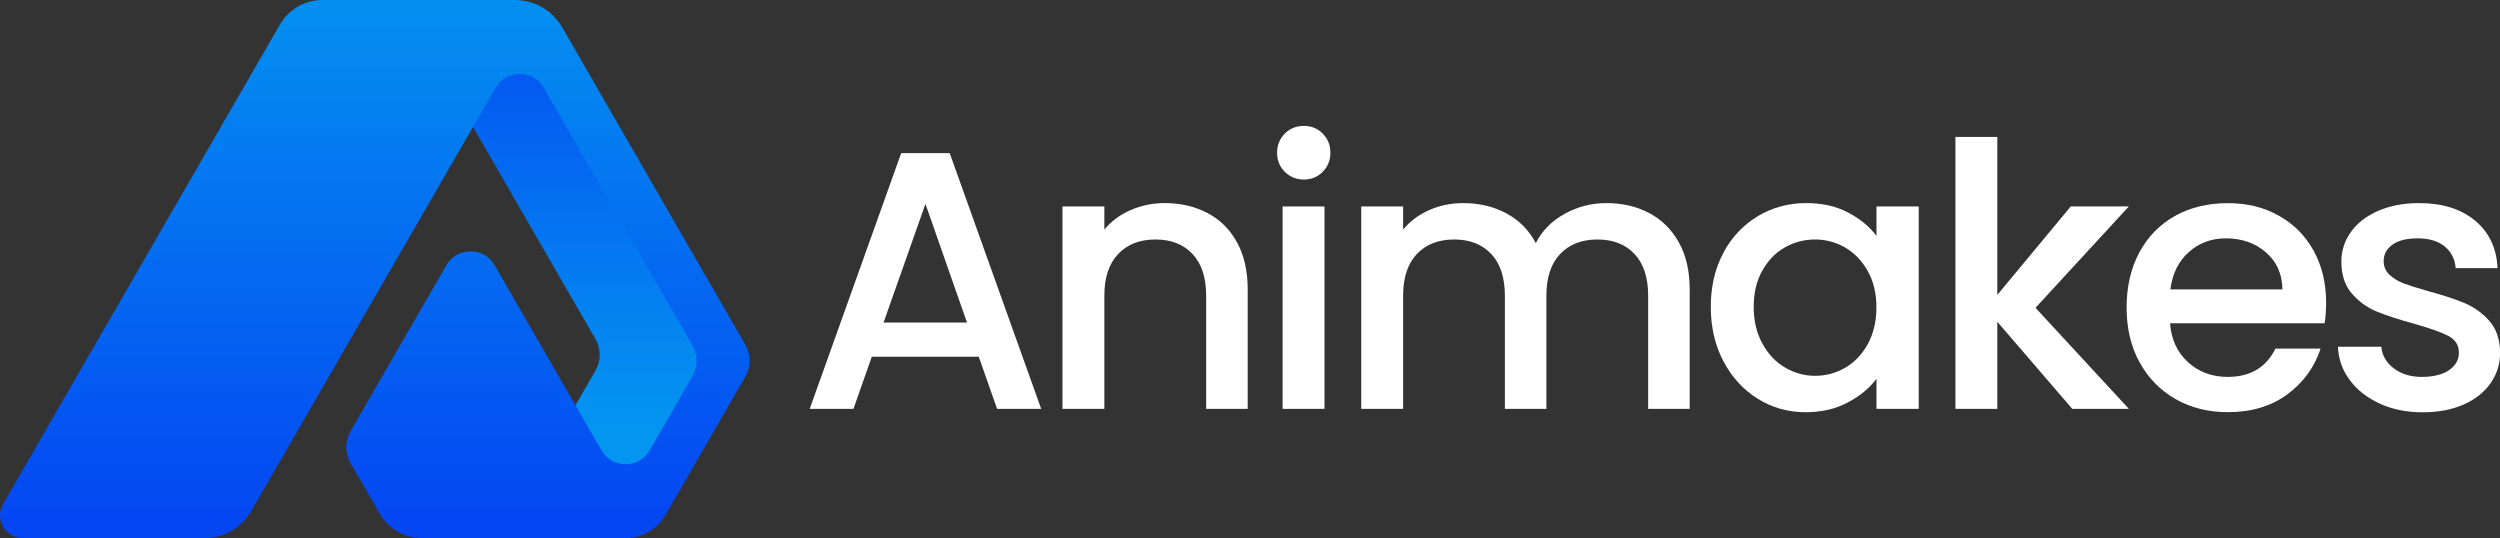
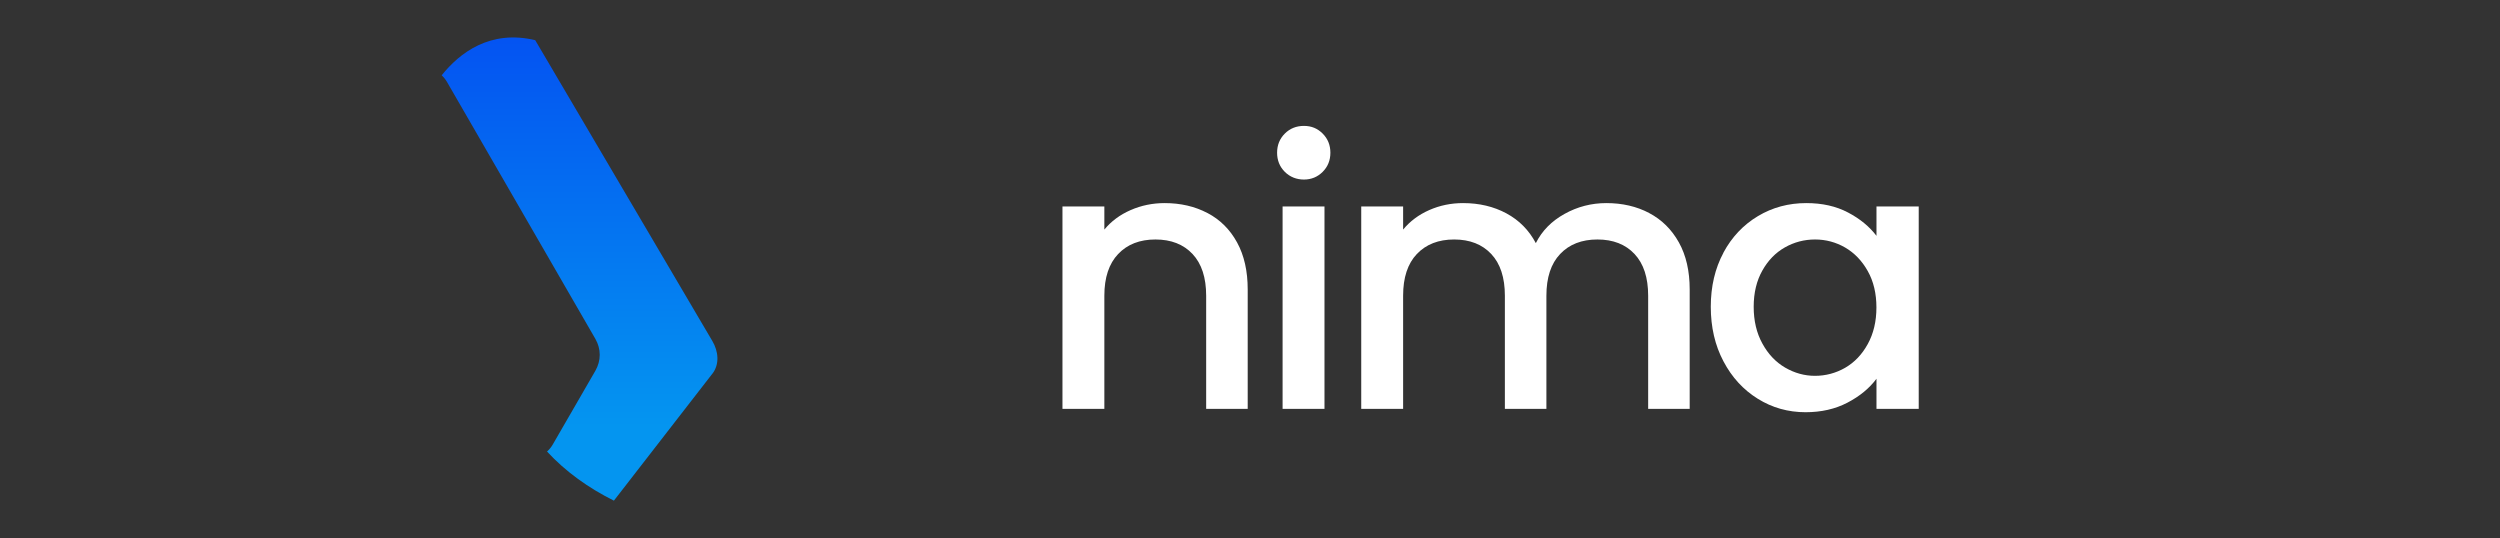
<svg xmlns="http://www.w3.org/2000/svg" width="223" height="48" viewBox="0 0 223 48" fill="none">
  <rect x="0" y="0" width="223" height="48" fill="#333333" stroke="none" />
  <g clip-path="url(#clip0_1_3)">
    <path d="M63.544 33.332L54.76 44.658C52.495 43.528 50.459 42.079 48.796 40.277C48.998 40.096 49.174 39.883 49.313 39.638L53.108 33.071C53.625 32.165 53.625 31.131 53.108 30.23L39.873 7.312C39.74 7.083 39.58 6.886 39.399 6.716C40.998 4.717 43.716 2.622 47.74 3.582L63.544 30.422C64.087 31.344 64.199 32.49 63.544 33.338V33.332Z" fill="url(#paint0_linear_1_3)" />
-     <path d="M66.465 33.631L59.376 45.905C58.608 47.238 57.286 48 55.746 48H37.715C36.073 48 34.661 47.184 33.84 45.767L31.287 41.343C30.754 40.416 30.754 39.355 31.287 38.428L39.815 23.664C40.268 22.875 41.057 22.422 41.968 22.422C42.88 22.422 43.663 22.875 44.121 23.664L53.646 40.165C54.099 40.954 54.888 41.407 55.799 41.407C56.711 41.407 57.494 40.954 57.953 40.165L61.742 33.599C62.264 32.693 62.264 31.659 61.742 30.758L48.508 7.84C48.055 7.051 47.266 6.598 46.355 6.598C45.443 6.598 44.66 7.051 44.201 7.84L22.439 45.538C21.533 47.105 19.982 48 18.17 48H2.041C1.295 48 0.656 47.627 0.282 46.982C-0.091 46.337 -0.091 45.596 0.282 44.946L24.944 2.233C25.765 0.81 27.177 0 28.819 0H45.864C47.687 0 49.254 0.906 50.171 2.484L66.47 30.721C67.003 31.648 67.003 32.709 66.47 33.631H66.465Z" fill="url(#paint1_linear_1_3)" />
-     <path d="M87.305 31.819H77.764L76.128 36.472H72.226L80.386 13.66H84.714L92.874 36.472H88.941L87.305 31.819ZM86.255 28.77L82.55 18.185L78.814 28.77H86.255Z" fill="white" />
    <path d="M107.708 19.001C108.832 19.592 109.712 20.466 110.346 21.623C110.98 22.779 111.295 24.181 111.295 25.817V36.472H107.59V26.377C107.59 24.762 107.185 23.52 106.375 22.657C105.565 21.794 104.462 21.362 103.065 21.362C101.669 21.362 100.56 21.794 99.74 22.657C98.919 23.52 98.508 24.762 98.508 26.377V36.472H94.772V18.414H98.508V20.477C99.121 19.736 99.899 19.155 100.853 18.739C101.802 18.324 102.815 18.116 103.886 18.116C105.304 18.116 106.578 18.409 107.702 19.001H107.708Z" fill="white" />
    <path d="M114.605 15.328C114.146 14.87 113.917 14.3 113.917 13.623C113.917 12.946 114.146 12.376 114.605 11.917C115.063 11.459 115.633 11.23 116.31 11.23C116.987 11.23 117.526 11.459 117.984 11.917C118.442 12.376 118.671 12.946 118.671 13.623C118.671 14.3 118.442 14.87 117.984 15.328C117.526 15.787 116.966 16.016 116.31 16.016C115.655 16.016 115.063 15.787 114.605 15.328ZM118.144 18.414V36.472H114.407V18.414H118.144Z" fill="white" />
    <path d="M147.101 19.001C148.226 19.592 149.111 20.466 149.756 21.623C150.401 22.779 150.72 24.181 150.72 25.817V36.472H147.016V26.377C147.016 24.762 146.611 23.52 145.801 22.657C144.991 21.794 143.887 21.362 142.491 21.362C141.095 21.362 139.981 21.794 139.165 22.657C138.344 23.52 137.939 24.762 137.939 26.377V36.472H134.235V26.377C134.235 24.762 133.83 23.52 133.02 22.657C132.21 21.794 131.106 21.362 129.71 21.362C128.313 21.362 127.205 21.794 126.384 22.657C125.563 23.52 125.158 24.762 125.158 26.377V36.472H121.422V18.414H125.158V20.477C125.771 19.736 126.544 19.155 127.487 18.739C128.425 18.324 129.433 18.116 130.504 18.116C131.948 18.116 133.233 18.42 134.374 19.033C135.509 19.646 136.383 20.53 136.996 21.687C137.545 20.594 138.392 19.726 139.554 19.081C140.711 18.436 141.958 18.116 143.291 18.116C144.708 18.116 145.982 18.409 147.107 19.001H147.101Z" fill="white" />
    <path d="M153.727 22.54C154.478 21.143 155.507 20.056 156.807 19.278C158.108 18.5 159.542 18.116 161.119 18.116C162.542 18.116 163.779 18.393 164.84 18.953C165.9 19.507 166.748 20.205 167.382 21.037V18.414H171.15V36.472H167.382V33.785C166.748 34.638 165.884 35.347 164.792 35.917C163.699 36.488 162.452 36.77 161.055 36.77C159.504 36.77 158.081 36.37 156.797 35.571C155.507 34.772 154.483 33.658 153.732 32.229C152.975 30.801 152.602 29.175 152.602 27.363C152.602 25.551 152.98 23.941 153.732 22.545L153.727 22.54ZM166.604 24.181C166.092 23.265 165.42 22.566 164.589 22.081C163.758 21.602 162.862 21.362 161.903 21.362C160.943 21.362 160.048 21.596 159.216 22.065C158.385 22.534 157.713 23.222 157.202 24.133C156.69 25.039 156.429 26.116 156.429 27.363C156.429 28.61 156.685 29.703 157.202 30.641C157.713 31.579 158.39 32.298 159.232 32.789C160.075 33.279 160.965 33.524 161.903 33.524C162.841 33.524 163.758 33.285 164.589 32.805C165.42 32.325 166.092 31.622 166.604 30.689C167.115 29.762 167.377 28.674 167.377 27.427C167.377 26.18 167.121 25.098 166.604 24.181Z" fill="white" />
-     <path d="M181.57 27.459L189.896 36.472H184.848L178.159 28.701V36.472H174.423V12.216H178.159V26.308L184.715 18.409H189.896L181.57 27.454V27.459Z" fill="white" />
-     <path d="M207.367 28.834H193.568C193.675 30.279 194.213 31.435 195.172 32.309C196.132 33.183 197.315 33.62 198.711 33.62C200.721 33.62 202.144 32.778 202.97 31.094H206.999C206.45 32.757 205.464 34.116 204.031 35.176C202.597 36.237 200.822 36.765 198.706 36.765C196.979 36.765 195.433 36.376 194.069 35.603C192.705 34.825 191.633 33.737 190.855 32.325C190.077 30.918 189.693 29.282 189.693 27.427C189.693 25.572 190.072 23.936 190.823 22.529C191.575 21.122 192.635 20.035 194 19.267C195.364 18.505 196.931 18.121 198.706 18.121C200.481 18.121 201.931 18.494 203.263 19.235C204.596 19.976 205.635 21.021 206.376 22.364C207.117 23.707 207.49 25.253 207.49 27.001C207.49 27.677 207.447 28.291 207.357 28.834H207.367ZM203.594 25.817C203.572 24.442 203.082 23.339 202.117 22.508C201.158 21.676 199.964 21.261 198.546 21.261C197.256 21.261 196.153 21.671 195.236 22.492C194.32 23.312 193.771 24.421 193.6 25.817H203.599H203.594Z" fill="white" />
-     <path d="M212.265 35.997C211.141 35.486 210.251 34.782 209.595 33.897C208.94 33.013 208.588 32.021 208.545 30.929H212.415C212.479 31.696 212.846 32.33 213.513 32.847C214.179 33.359 215.016 33.62 216.023 33.62C217.03 33.62 217.883 33.418 218.464 33.013C219.045 32.608 219.333 32.091 219.333 31.456C219.333 30.779 219.008 30.279 218.368 29.948C217.723 29.623 216.7 29.261 215.304 28.866C213.95 28.493 212.846 28.136 211.994 27.784C211.141 27.432 210.405 26.899 209.782 26.18C209.158 25.46 208.849 24.506 208.849 23.328C208.849 22.369 209.131 21.49 209.702 20.69C210.272 19.891 211.082 19.267 212.143 18.803C213.204 18.345 214.419 18.116 215.799 18.116C217.851 18.116 219.509 18.633 220.767 19.672C222.025 20.712 222.696 22.124 222.781 23.915H219.045C218.981 23.105 218.651 22.46 218.064 21.98C217.473 21.5 216.679 21.261 215.671 21.261C214.664 21.261 213.934 21.447 213.411 21.82C212.889 22.193 212.623 22.683 212.623 23.297C212.623 23.776 212.798 24.181 213.145 24.512C213.497 24.837 213.923 25.098 214.424 25.285C214.925 25.471 215.671 25.706 216.652 25.988C217.963 26.34 219.04 26.692 219.882 27.054C220.724 27.416 221.449 27.944 222.062 28.642C222.675 29.34 222.989 30.268 223.011 31.43C223.011 32.458 222.728 33.375 222.158 34.185C221.588 34.995 220.788 35.63 219.749 36.088C218.709 36.546 217.494 36.776 216.092 36.776C214.691 36.776 213.401 36.52 212.271 36.003L212.265 35.997Z" fill="white" />
  </g>
  <defs>
    <linearGradient id="paint0_linear_1_3" x1="51.695" y1="38.044" x2="51.695" y2="-3.736" gradientUnits="userSpaceOnUse">
      <stop stop-color="#0495F0" />
      <stop offset="1" stop-color="#0446F2" />
    </linearGradient>
    <linearGradient id="paint1_linear_1_3" x1="33.435" y1="46.854" x2="33.435" y2="-3.336" gradientUnits="userSpaceOnUse">
      <stop stop-color="#0446F2" />
      <stop offset="1" stop-color="#0495F0" />
    </linearGradient>
    <clipPath id="clip0_1_3">
      <rect width="223" height="48" fill="white" />
    </clipPath>
  </defs>
</svg>